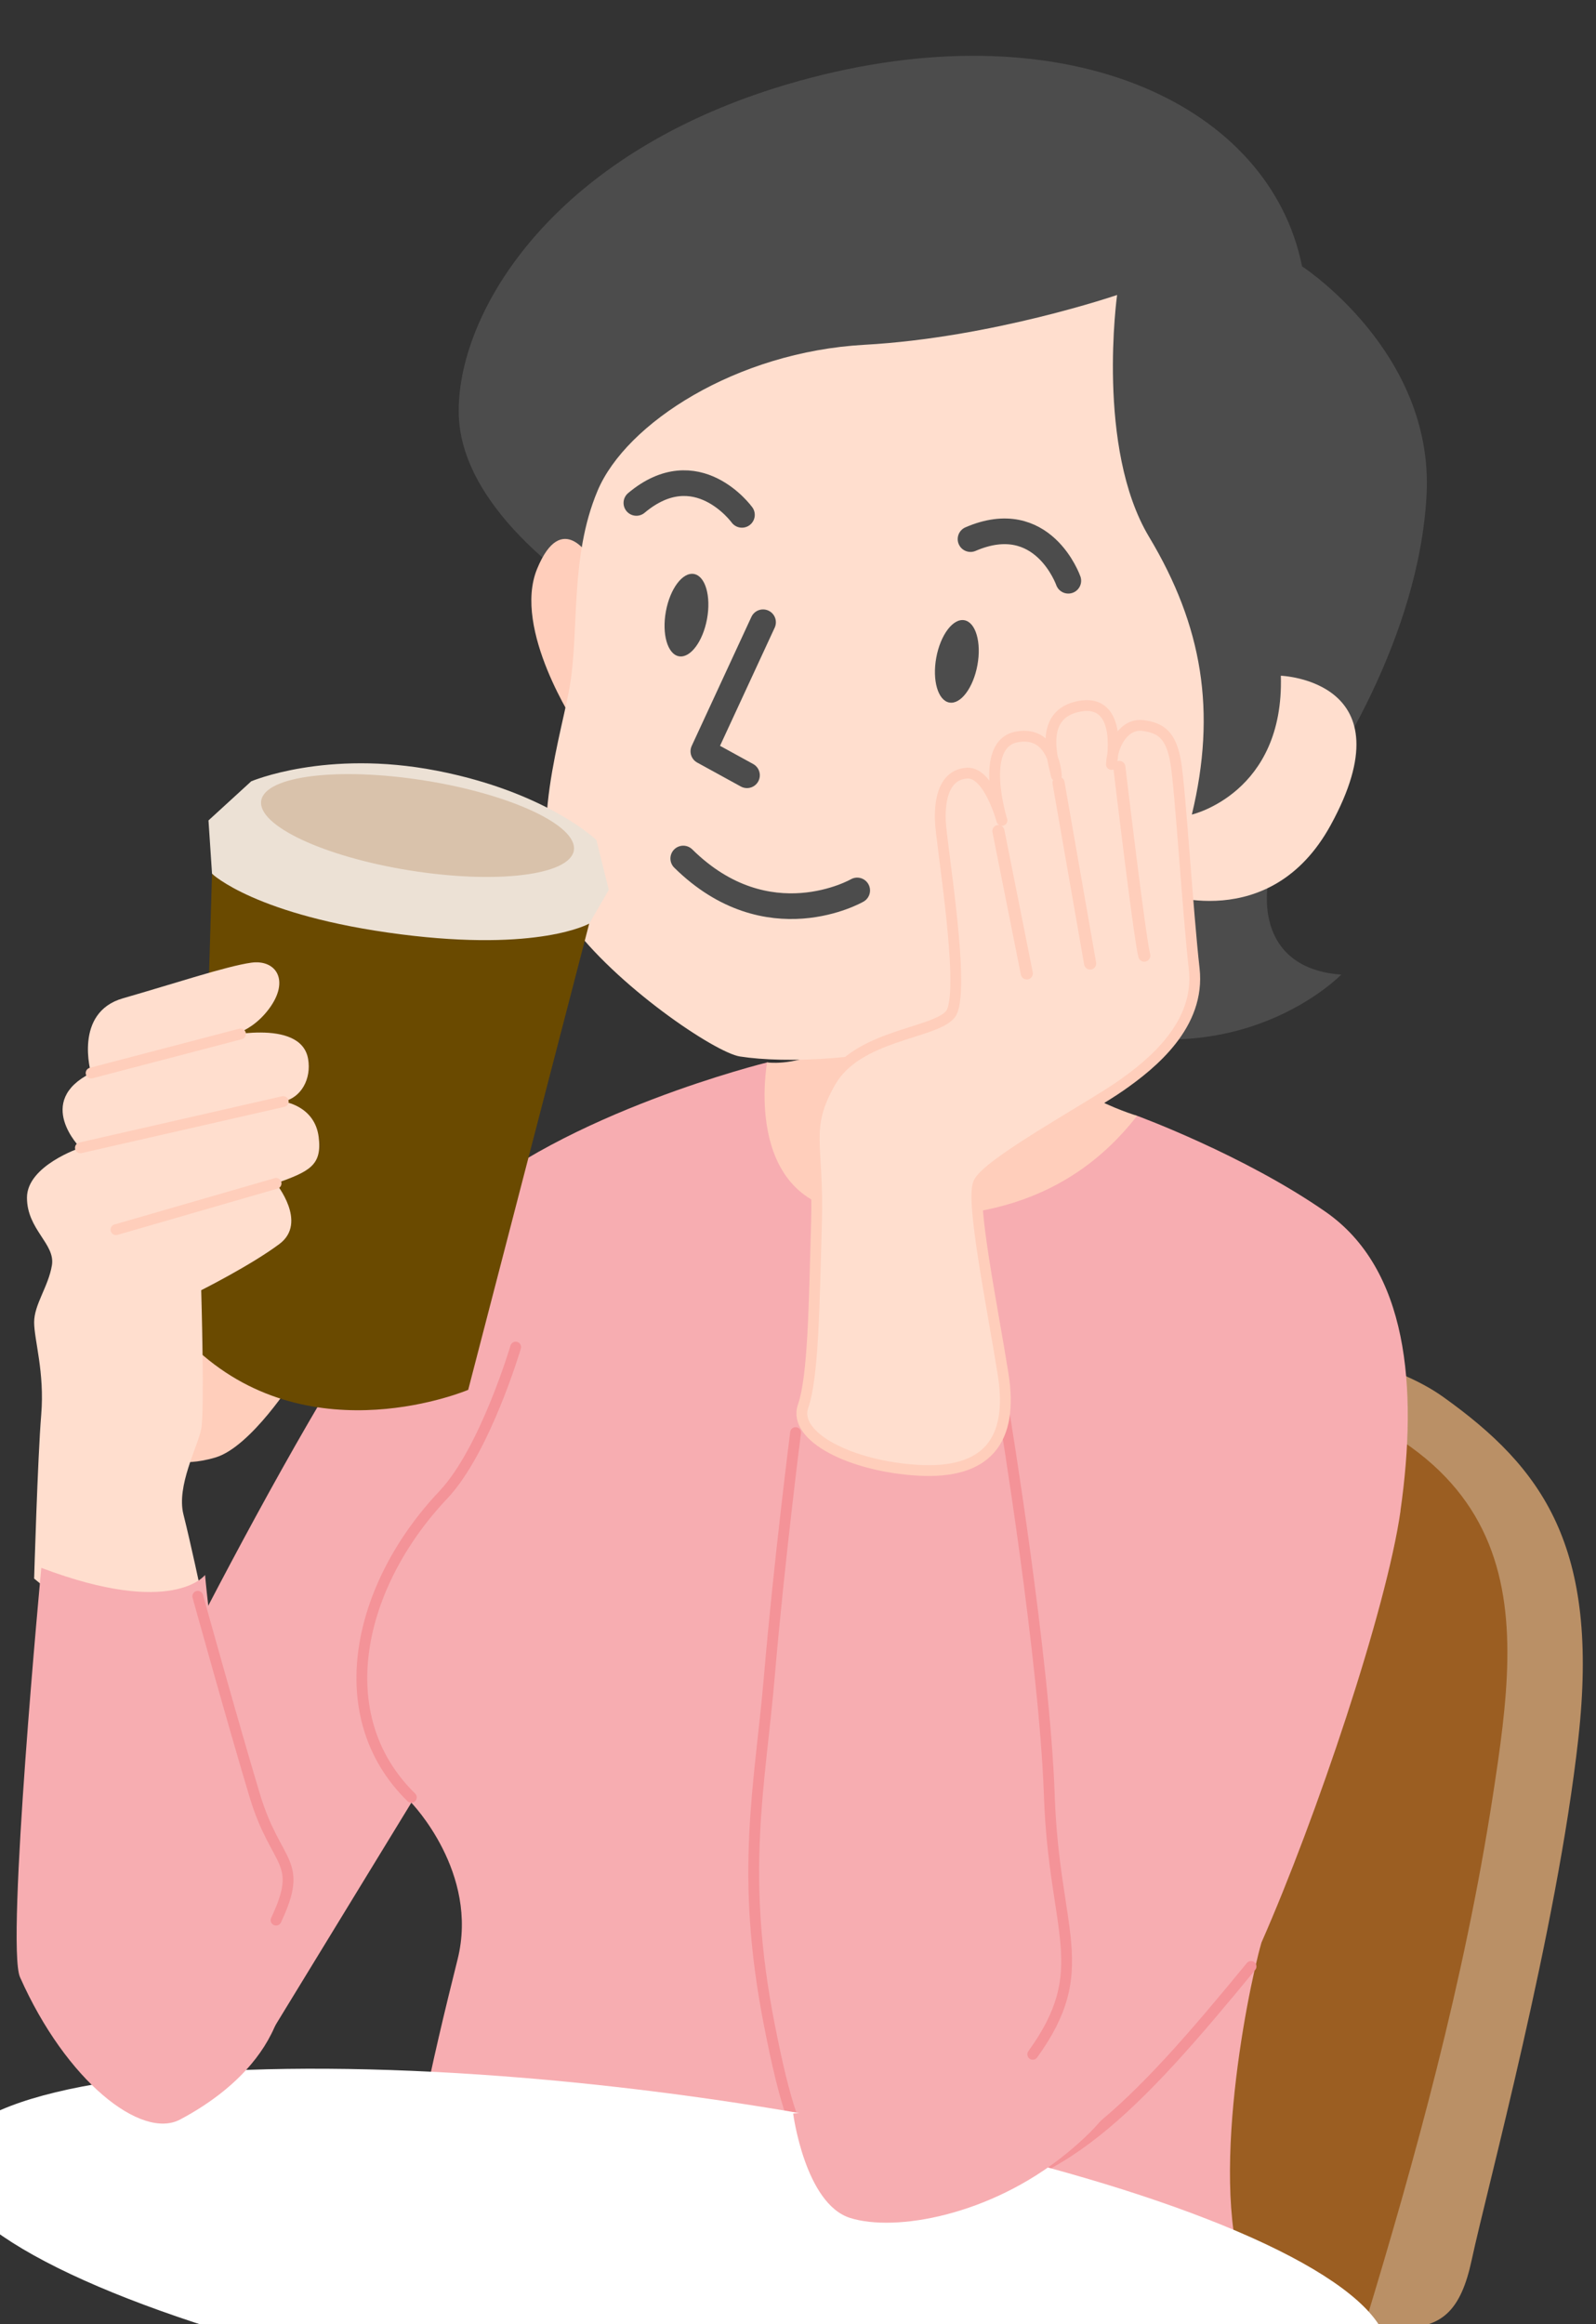
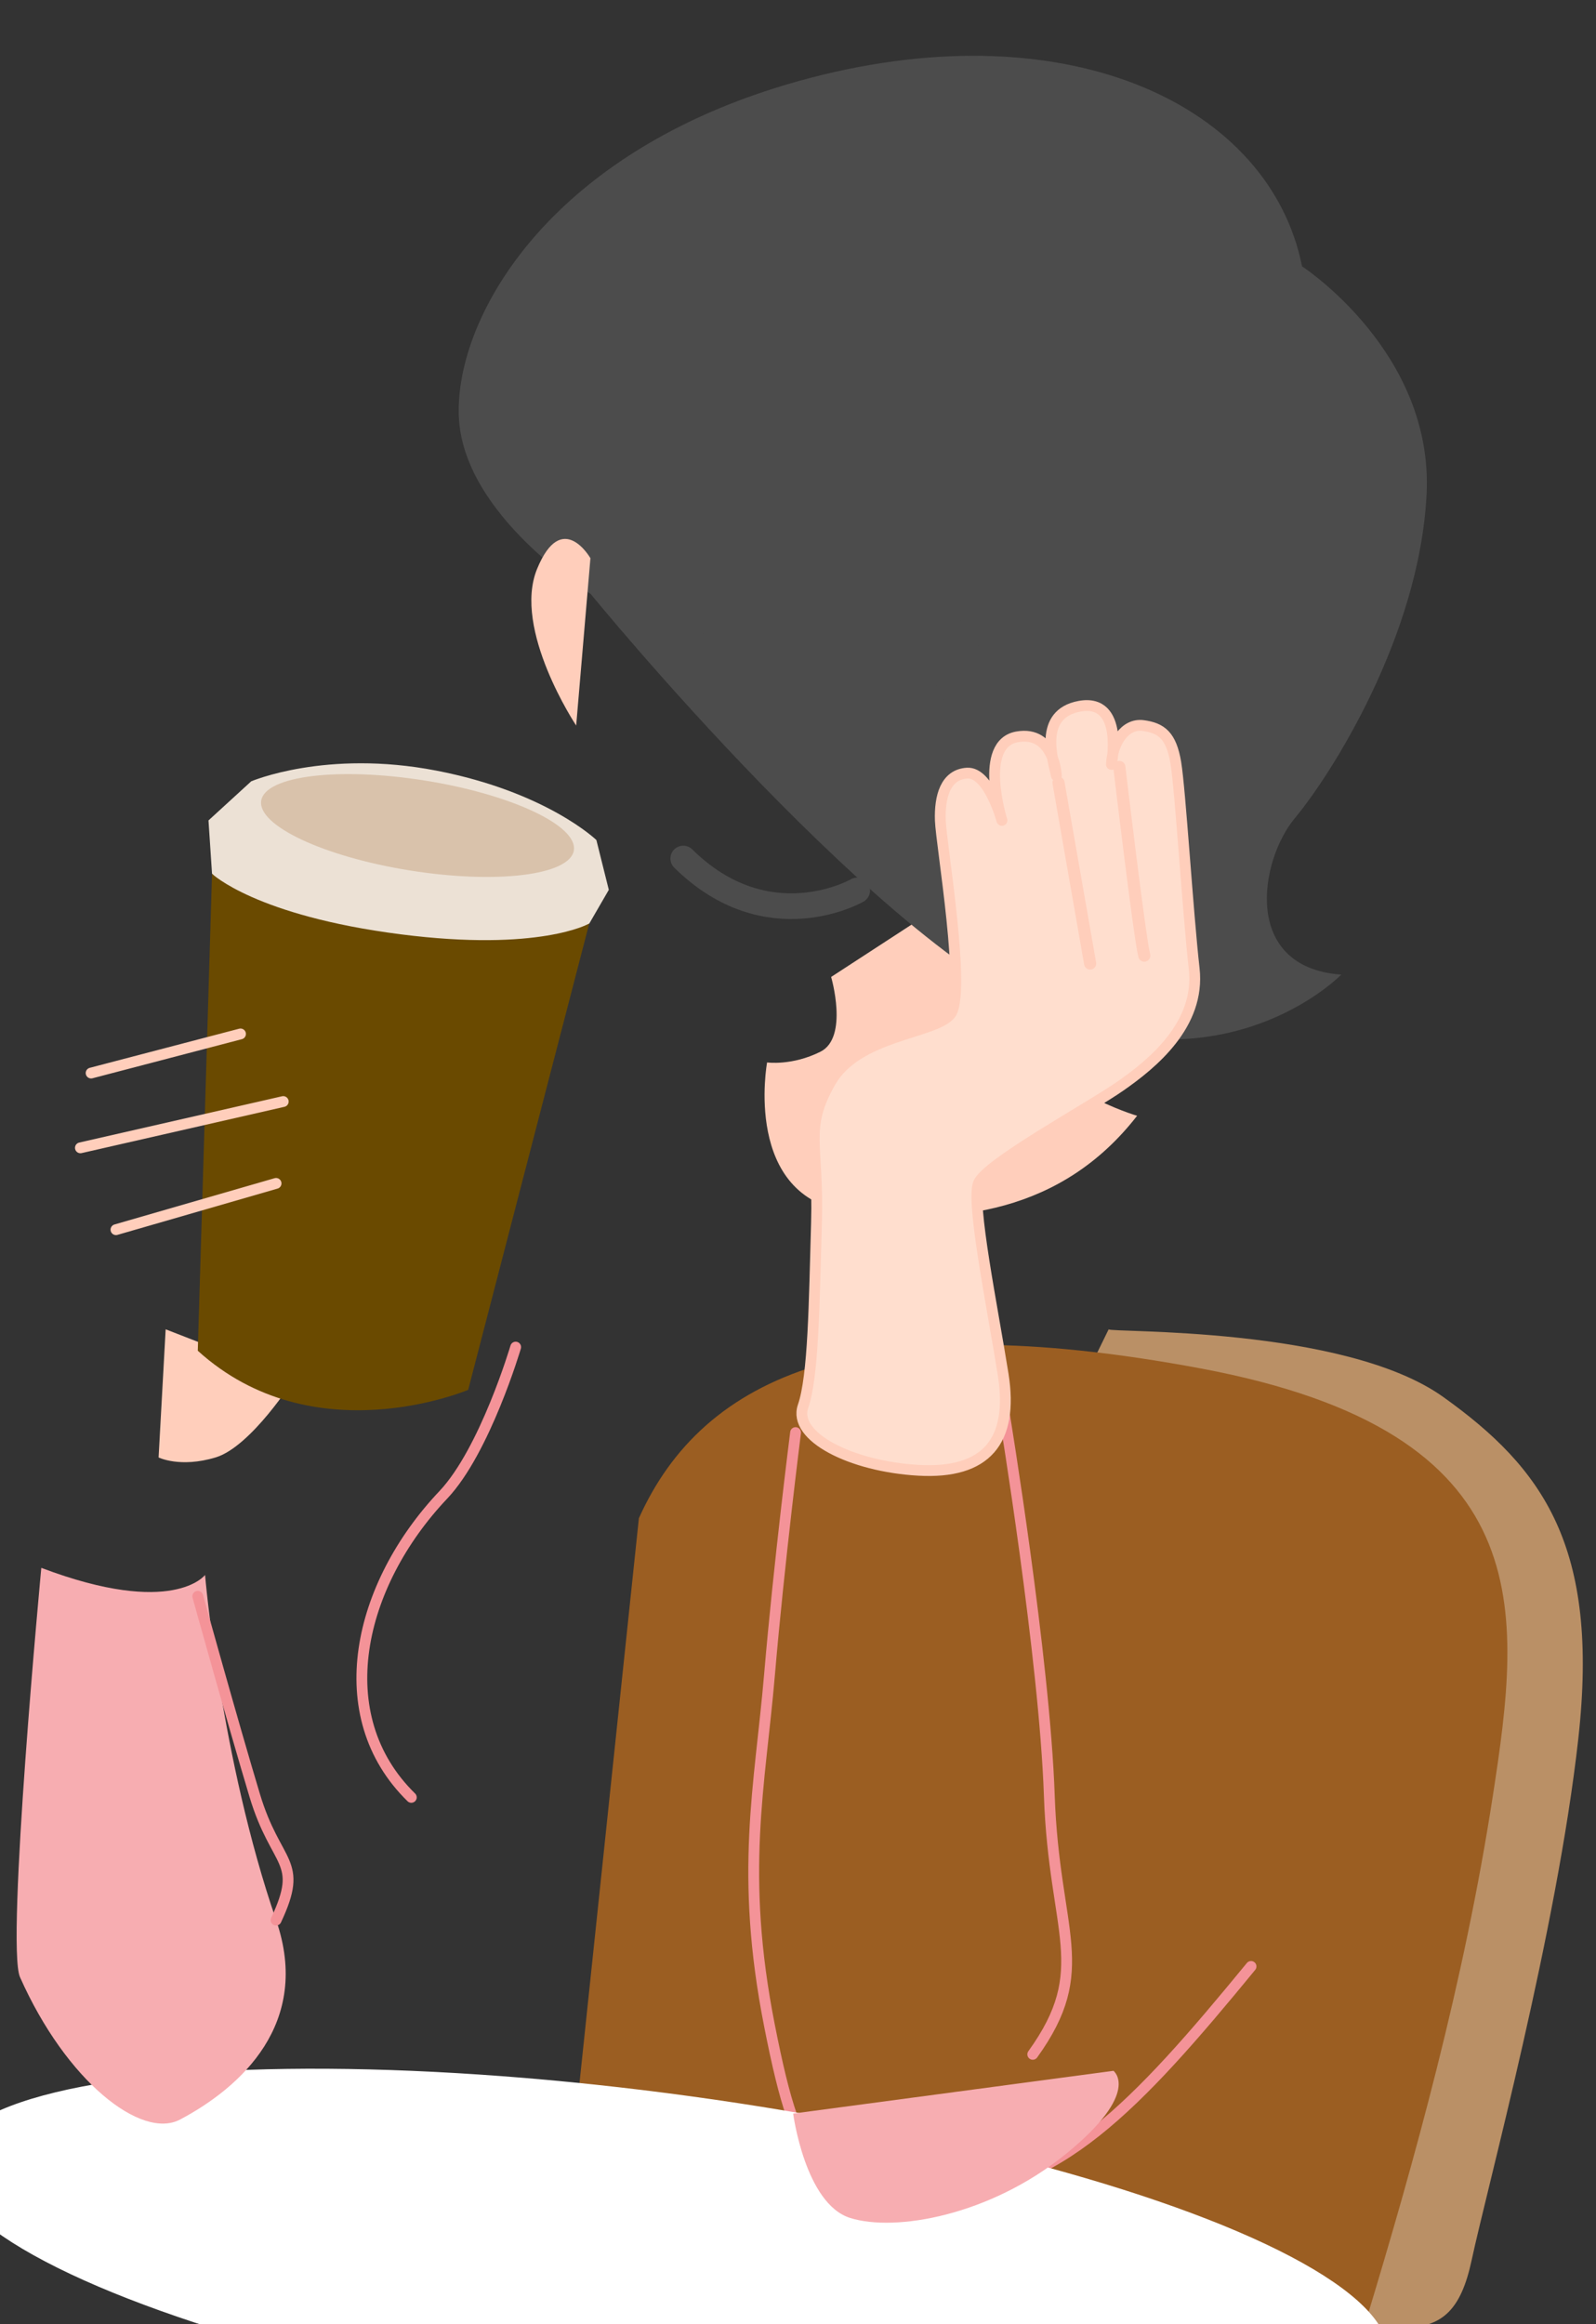
<svg xmlns="http://www.w3.org/2000/svg" id="_レイヤー_1" viewBox="0 0 158 230">
  <rect x="0" y="0" width="158" height="230" fill="#333333" stroke="none" />
  <defs>
    <style>.cls-1{fill:#ffdece;}.cls-2{fill:#ffcebb;}.cls-3{fill:#f7adb1;}.cls-4{stroke:#4c4c4c;stroke-width:2.54px;}.cls-4,.cls-5,.cls-6,.cls-7{fill:none;stroke-linecap:round;stroke-linejoin:round;}.cls-8{fill:#ece1d5;}.cls-9{fill:#fff;}.cls-10{fill:#d9c2ab;}.cls-11{fill:#9b5e22;}.cls-12{fill:#6a4a00;}.cls-5{stroke:#f49398;}.cls-5,.cls-7{stroke-width:1.07px;}.cls-6{stroke-width:1.2px;}.cls-6,.cls-7{stroke:#ffcebb;}.cls-13{fill:#4c4c4c;}.cls-14{fill:#ba9066;}</style>
  </defs>
  <path class="cls-14" d="M109.76,131.55c0,.35,23.25-.35,33.11,6.69s15.5,14.79,13.38,33.81c-2.11,19.02-9.03,44.47-10.57,51.66-2.11,9.86-7.51,5.87-20.19,5.87s-58-11.74-58-11.74l42.27-86.3Z" />
  <path class="cls-11" d="M63.26,150.22c6.34-14.09,21.84-21.13,55.65-14.79,33.81,6.34,31.7,23.95,28.88,42.27s-7.75,36.16-12.68,52.36c-.29.95-11.74-.7-11.74-.7l-67.16-12.21,7.04-66.92Z" />
-   <path class="cls-3" d="M138.64,149.52c1.76-12.33.7-23.95-7.4-29.59-8.1-5.64-18.67-9.51-18.67-9.51l-36.63-5.28s-20.08,4.93-30.64,14.44c-10.57,9.51-32.05,53.89-32.05,53.89l13.91,27.12,13.56-22.19s6.73,6.91,4.58,15.5c-2.47,9.86-5.52,23.01-3.87,23.25,4.93.7,49.84,1.06,54.24.7,2.94-.24,28.18,8.92,28.18,8.92-4.55-8.59-.46-29.33,1.03-34.53,5.42-12.3,12.38-32.97,13.77-42.73Z" />
  <path class="cls-2" d="M82.28,96.68s1.76,5.99-1.06,7.4-5.28,1.06-5.28,1.06c0,0-2.47,13.38,8.1,14.79s21.13,0,28.53-9.51c0,0-9.51-2.82-10.21-8.1s2.11-20.08,2.11-20.08l-22.19,14.44Z" />
  <path class="cls-13" d="M58.45,58.76s-12.68-7.75-13.03-17.61c-.35-9.86,9.16-26.77,34.87-33.46,25.71-6.69,45.44,2.82,48.61,18.67,0,0,13.03,8.45,12.33,22.54-.7,14.09-9.51,27.83-13.03,32.05s-5.28,14.79,4.58,15.5c0,0-10.21,10.57-27.47,4.58-17.26-5.99-46.85-42.27-46.85-42.27Z" />
  <path class="cls-2" d="M58.45,55.24s-2.82-4.93-5.28,1.06,3.87,15.5,3.87,15.5l1.41-16.55Z" />
-   <path class="cls-1" d="M92.97,102.79c-6.87,2.1-15.15,2.47-19.72,1.76-2.46-.38-12.33-7.04-16.91-13.38s-1.06-17.26,0-22.89,0-13.03,2.82-19.72c2.82-6.69,13.74-13.74,26.42-14.44s25.01-4.93,25.01-4.93c0,0-2.11,15.15,3.17,23.95s6.69,17.26,4.23,27.47c0,0,9.16-2.11,8.81-13.74,0,0,12.79.46,4.93,14.79-5.99,10.92-16.91,6.69-16.91,6.69,0,0-9.16,10.57-21.84,14.44Z" />
-   <polyline class="cls-4" points="75.54 61.58 69.63 74.35 73.95 76.72" />
  <path class="cls-4" d="M84.86,88.12s-8.85,5.1-17.22-3.16" />
  <path class="cls-4" d="M105.76,57.47s-2.52-7.21-9.68-4.12" />
  <path class="cls-4" d="M73.45,50.95s-4.48-6.19-10.45-1.18" />
  <ellipse class="cls-13" cx="67.96" cy="60.87" rx="4.14" ry="2.07" transform="translate(-4.18 116.73) rotate(-79.6)" />
  <ellipse class="cls-13" cx="94.73" cy="65.45" rx="4.14" ry="2.07" transform="translate(13.25 146.81) rotate(-79.6)" />
  <path class="cls-2" d="M29.09,136.48s-4.23,6.69-7.75,7.75-5.64,0-5.64,0l.7-12.68,12.68,4.93Z" />
  <path class="cls-8" d="M20.99,86.47l-.35-5.28,4.23-3.87s7.4-3.17,18.32-1.06,15.85,6.87,15.85,6.87l1.23,4.93-1.94,3.35s-9.51,4.93-20.78,3.87c-11.27-1.06-16.55-8.81-16.55-8.81Z" />
  <path class="cls-12" d="M20.99,86.47s4.31,4.15,18.67,5.99c13.74,1.76,18.67-1.06,18.67-1.06l-11.98,46.14s-15.32,6.52-26.77-3.87l1.41-47.2Z" />
-   <path class="cls-1" d="M3.38,156.21s.35-11.98.7-16.2-.7-7.4-.7-9.16,1.41-3.52,1.76-5.64-2.47-3.52-2.47-6.69,5.28-4.93,5.28-4.93c0,0-4.58-4.58,1.06-7.4,0,0-1.76-5.99,3.17-7.4,4.93-1.41,10.21-3.17,12.68-3.52,2.47-.35,3.87,1.76,1.76,4.58s-4.93,2.82-4.93,2.82c0,0,8.08-2.01,8.81,2.11.35,2-.7,3.87-2.47,4.23,0,0,3.13.38,3.52,3.52.35,2.82-.94,3.4-4.23,4.58,0,0,3.17,3.87.35,5.99-2.82,2.11-7.75,4.58-7.75,4.58,0,0,.35,11.98,0,13.74s-2.47,5.64-1.76,8.45,1.76,7.75,1.76,7.75c0,0-5.64,7.75-16.55-1.41Z" />
  <line class="cls-7" x1="27.33" y1="117.11" x2="11.48" y2="121.69" />
  <line class="cls-7" x1="28.04" y1="109.01" x2="7.96" y2="113.59" />
  <line class="cls-7" x1="23.81" y1="102.32" x2="9.02" y2="106.19" />
  <ellipse class="cls-10" cx="41.33" cy="81.7" rx="4.51" ry="15.67" transform="translate(-45.84 109.69) rotate(-80.97)" />
  <path class="cls-5" d="M51.05,133.31s-3.03,10.25-7.16,14.62c-8.45,8.92-11.45,21.84-3.17,29.94" />
  <path class="cls-5" d="M78.76,141.77s-1.64,12.9-2.58,23.95c-.94,11.04-2.99,19.61,0,34.75,2.99,15.15,4.96,16.5,16.67,16.5s19.72-8.63,31-22.37" />
  <path class="cls-5" d="M99.42,139.89s3.99,24.19,4.46,37.81c.47,13.62,4.46,17.14-1.64,25.6" />
  <path class="cls-1" d="M99.18,81.18s-1.3-4.8-3.44-4.67-2.73,2.32-2.65,4.68,2.64,17.33.96,19.23-9.2,2-11.85,6.68-1.14,6.02-1.37,13.92-.29,15.15-1.33,18.15c-1.04,3,4.74,5.95,11.43,6.33,6.69.38,9.43-2.87,8.38-9.48-1.05-6.6-3.19-17.01-2.45-18.92s10.88-7.41,14.04-9.61c3.16-2.2,7.95-6.08,7.32-11.63-.63-5.55-1.37-17.7-1.82-20.39s-1.43-3.43-3.24-3.67-3.05,1.76-3.13,3.85c0,0,1.29-6.56-3.15-5.76-4.18.76-2.61,5.39-2.3,6.88,0,0-.2-4.5-3.89-3.85-3.89.69-1.5,8.27-1.5,8.27Z" />
  <path class="cls-7" d="M99.18,81.18s-1.3-4.8-3.44-4.67-2.73,2.32-2.65,4.68,2.64,17.33.96,19.23-9.2,2-11.85,6.68-1.14,6.02-1.37,13.92-.29,15.15-1.33,18.15c-1.04,3,4.74,5.95,11.43,6.33,6.69.38,9.43-2.87,8.38-9.48-1.05-6.6-3.19-17.01-2.45-18.92s10.88-7.41,14.04-9.61c3.16-2.2,7.95-6.08,7.32-11.63-.63-5.55-1.37-17.7-1.82-20.39s-1.43-3.43-3.24-3.67-3.05,1.76-3.13,3.85c0,0,1.29-6.56-3.15-5.76-4.18.76-2.61,5.39-2.3,6.88,0,0-.2-4.5-3.89-3.85-3.89.69-1.5,8.27-1.5,8.27Z" />
-   <line class="cls-6" x1="98.84" y1="82.24" x2="101.65" y2="96.33" />
  <line class="cls-6" x1="104.79" y1="77.46" x2="107.92" y2="95.35" />
  <path class="cls-6" d="M110.81,75.9s2,16.85,2.47,18.67" />
  <ellipse class="cls-9" cx="66.12" cy="223.56" rx="16.26" ry="71.93" transform="translate(-164.34 258.76) rotate(-82.21)" />
  <path class="cls-3" d="M4.09,155.15s-3.52,37.34-2.11,40.51c4.56,10.27,12,16.13,15.85,14.09,5.99-3.17,13.03-9.51,9.51-19.72-5.51-15.99-7.04-34.17-7.04-34.17,0,0-3.17,4.23-16.2-.7Z" />
  <path class="cls-5" d="M19.58,157.97s3.52,12.68,5.64,19.72,4.93,6.34,2.11,12.33" />
  <path class="cls-3" d="M78.52,209.16s1.17,8.92,5.64,10.33c4.46,1.41,13.85-.23,21.37-6.34,7.51-6.11,4.7-8.22,4.7-8.22l-31.7,4.23Z" />
</svg>